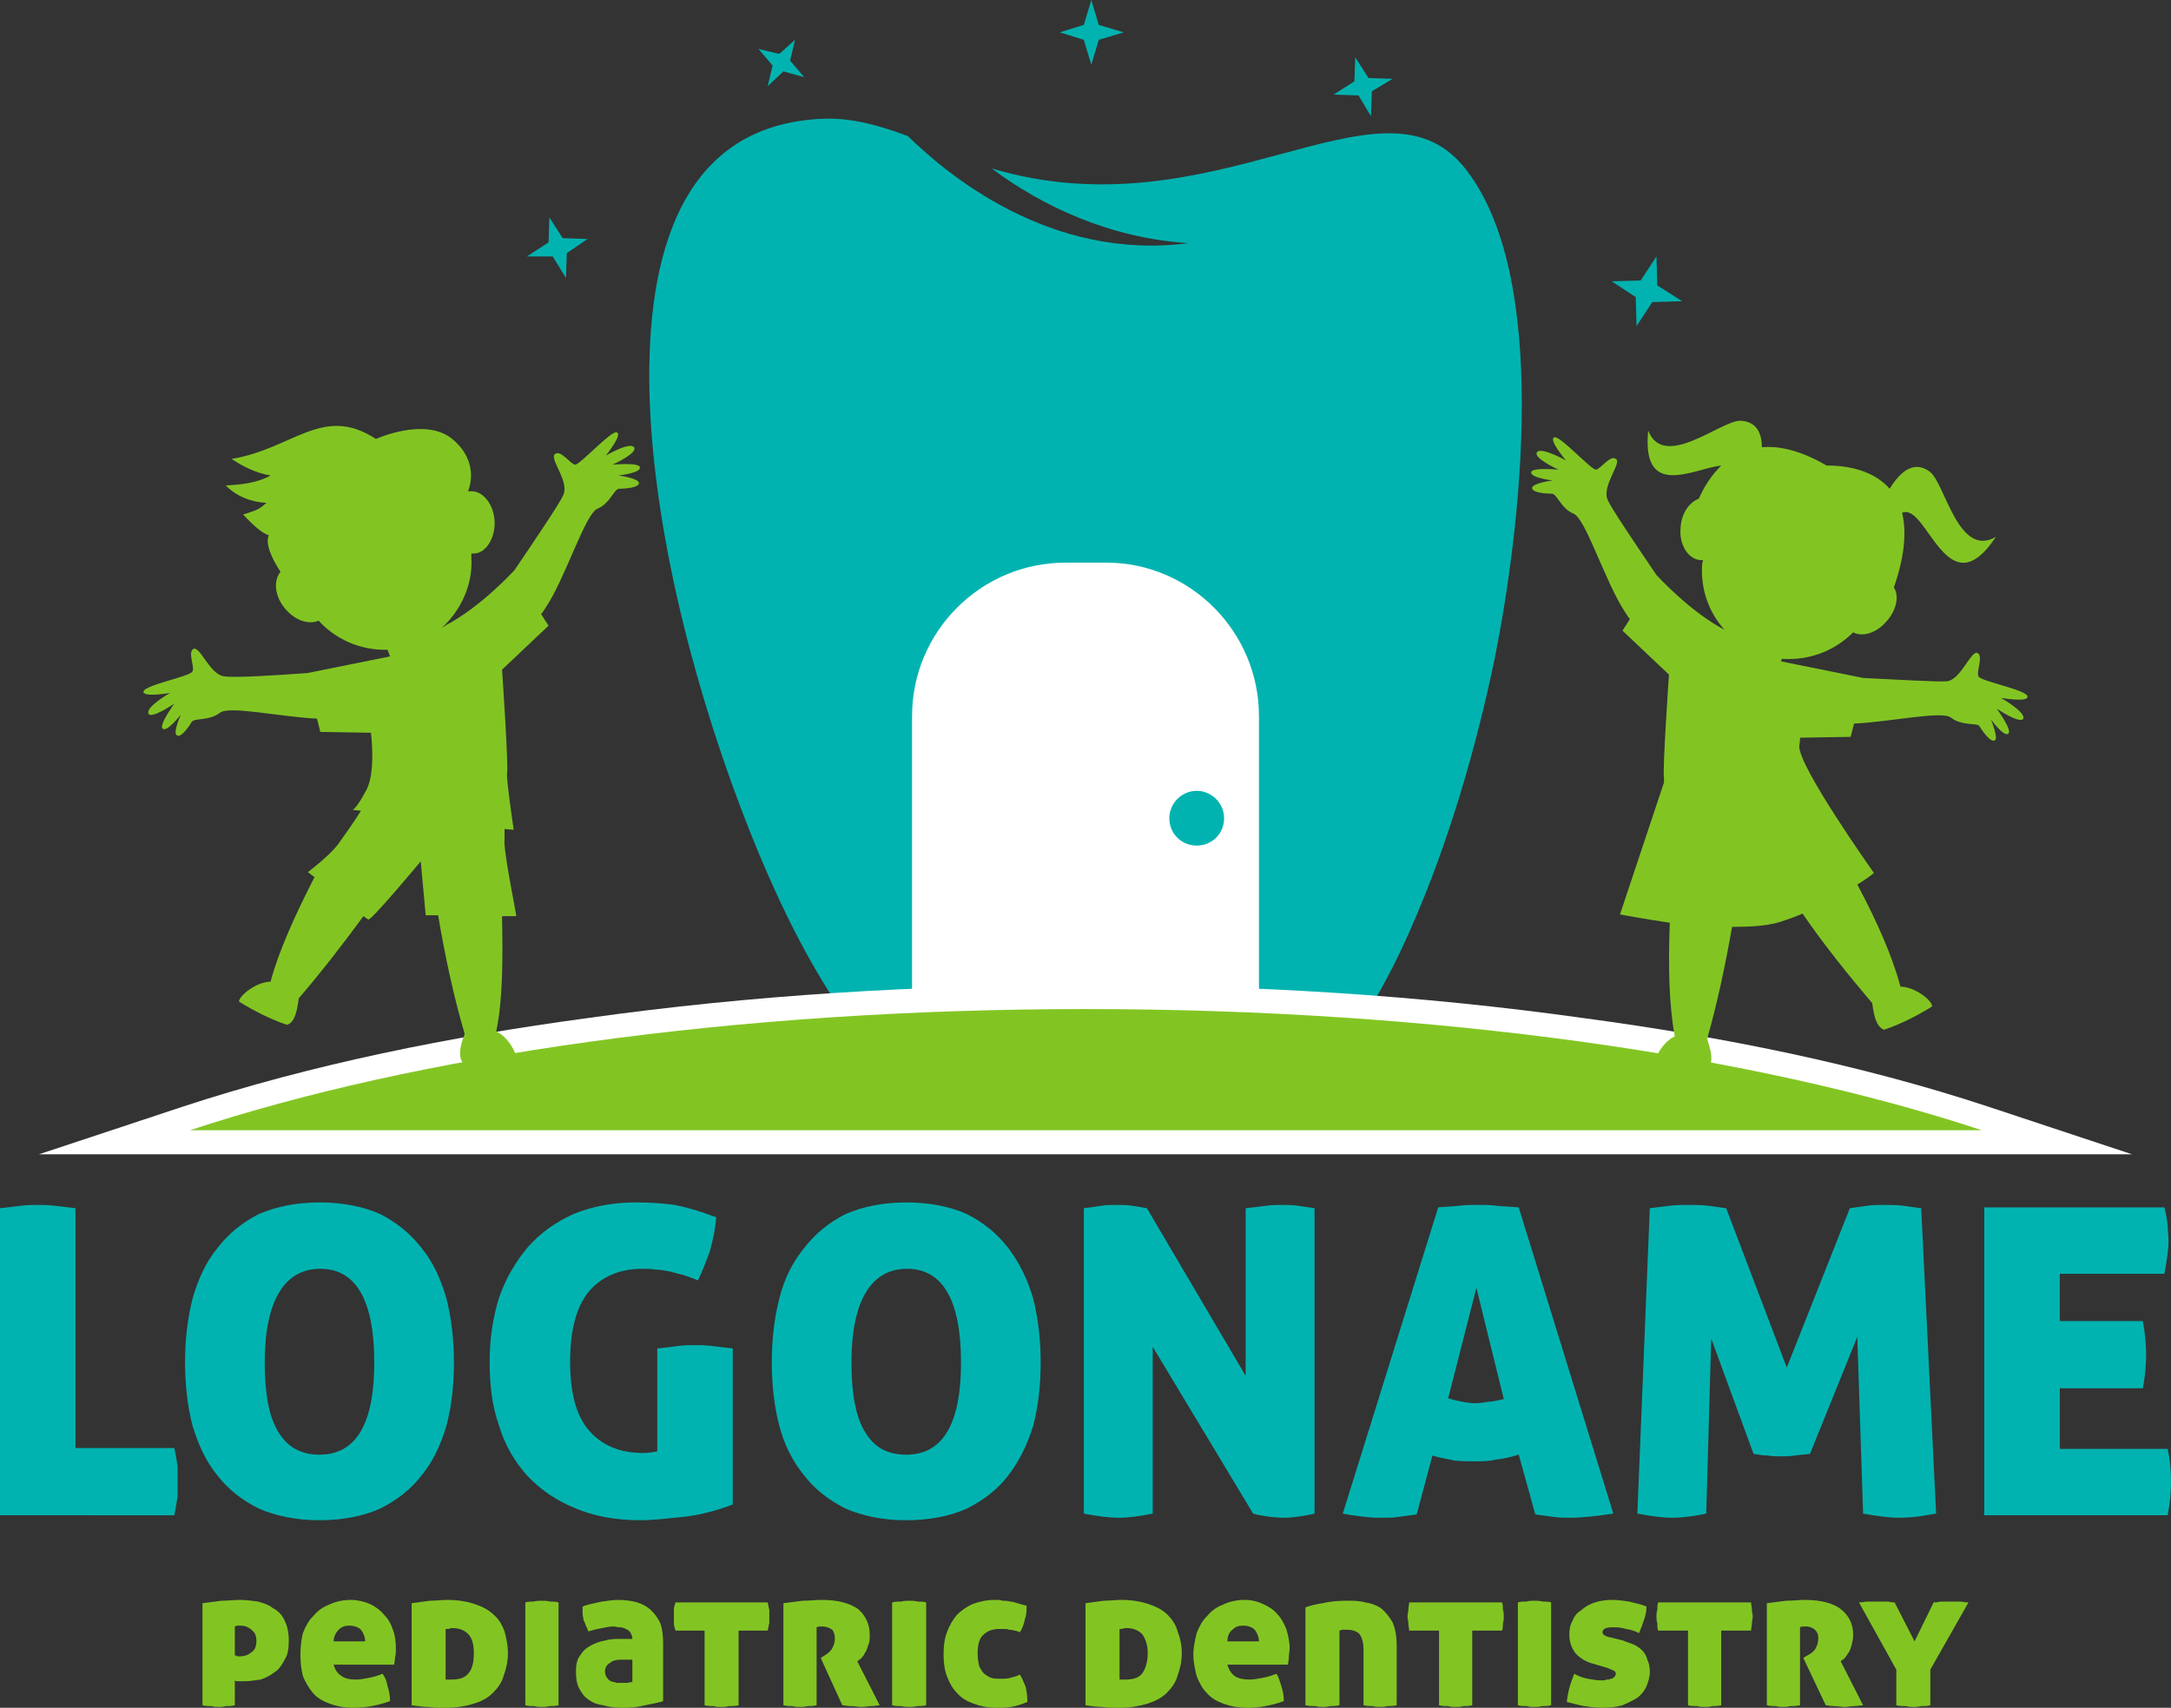
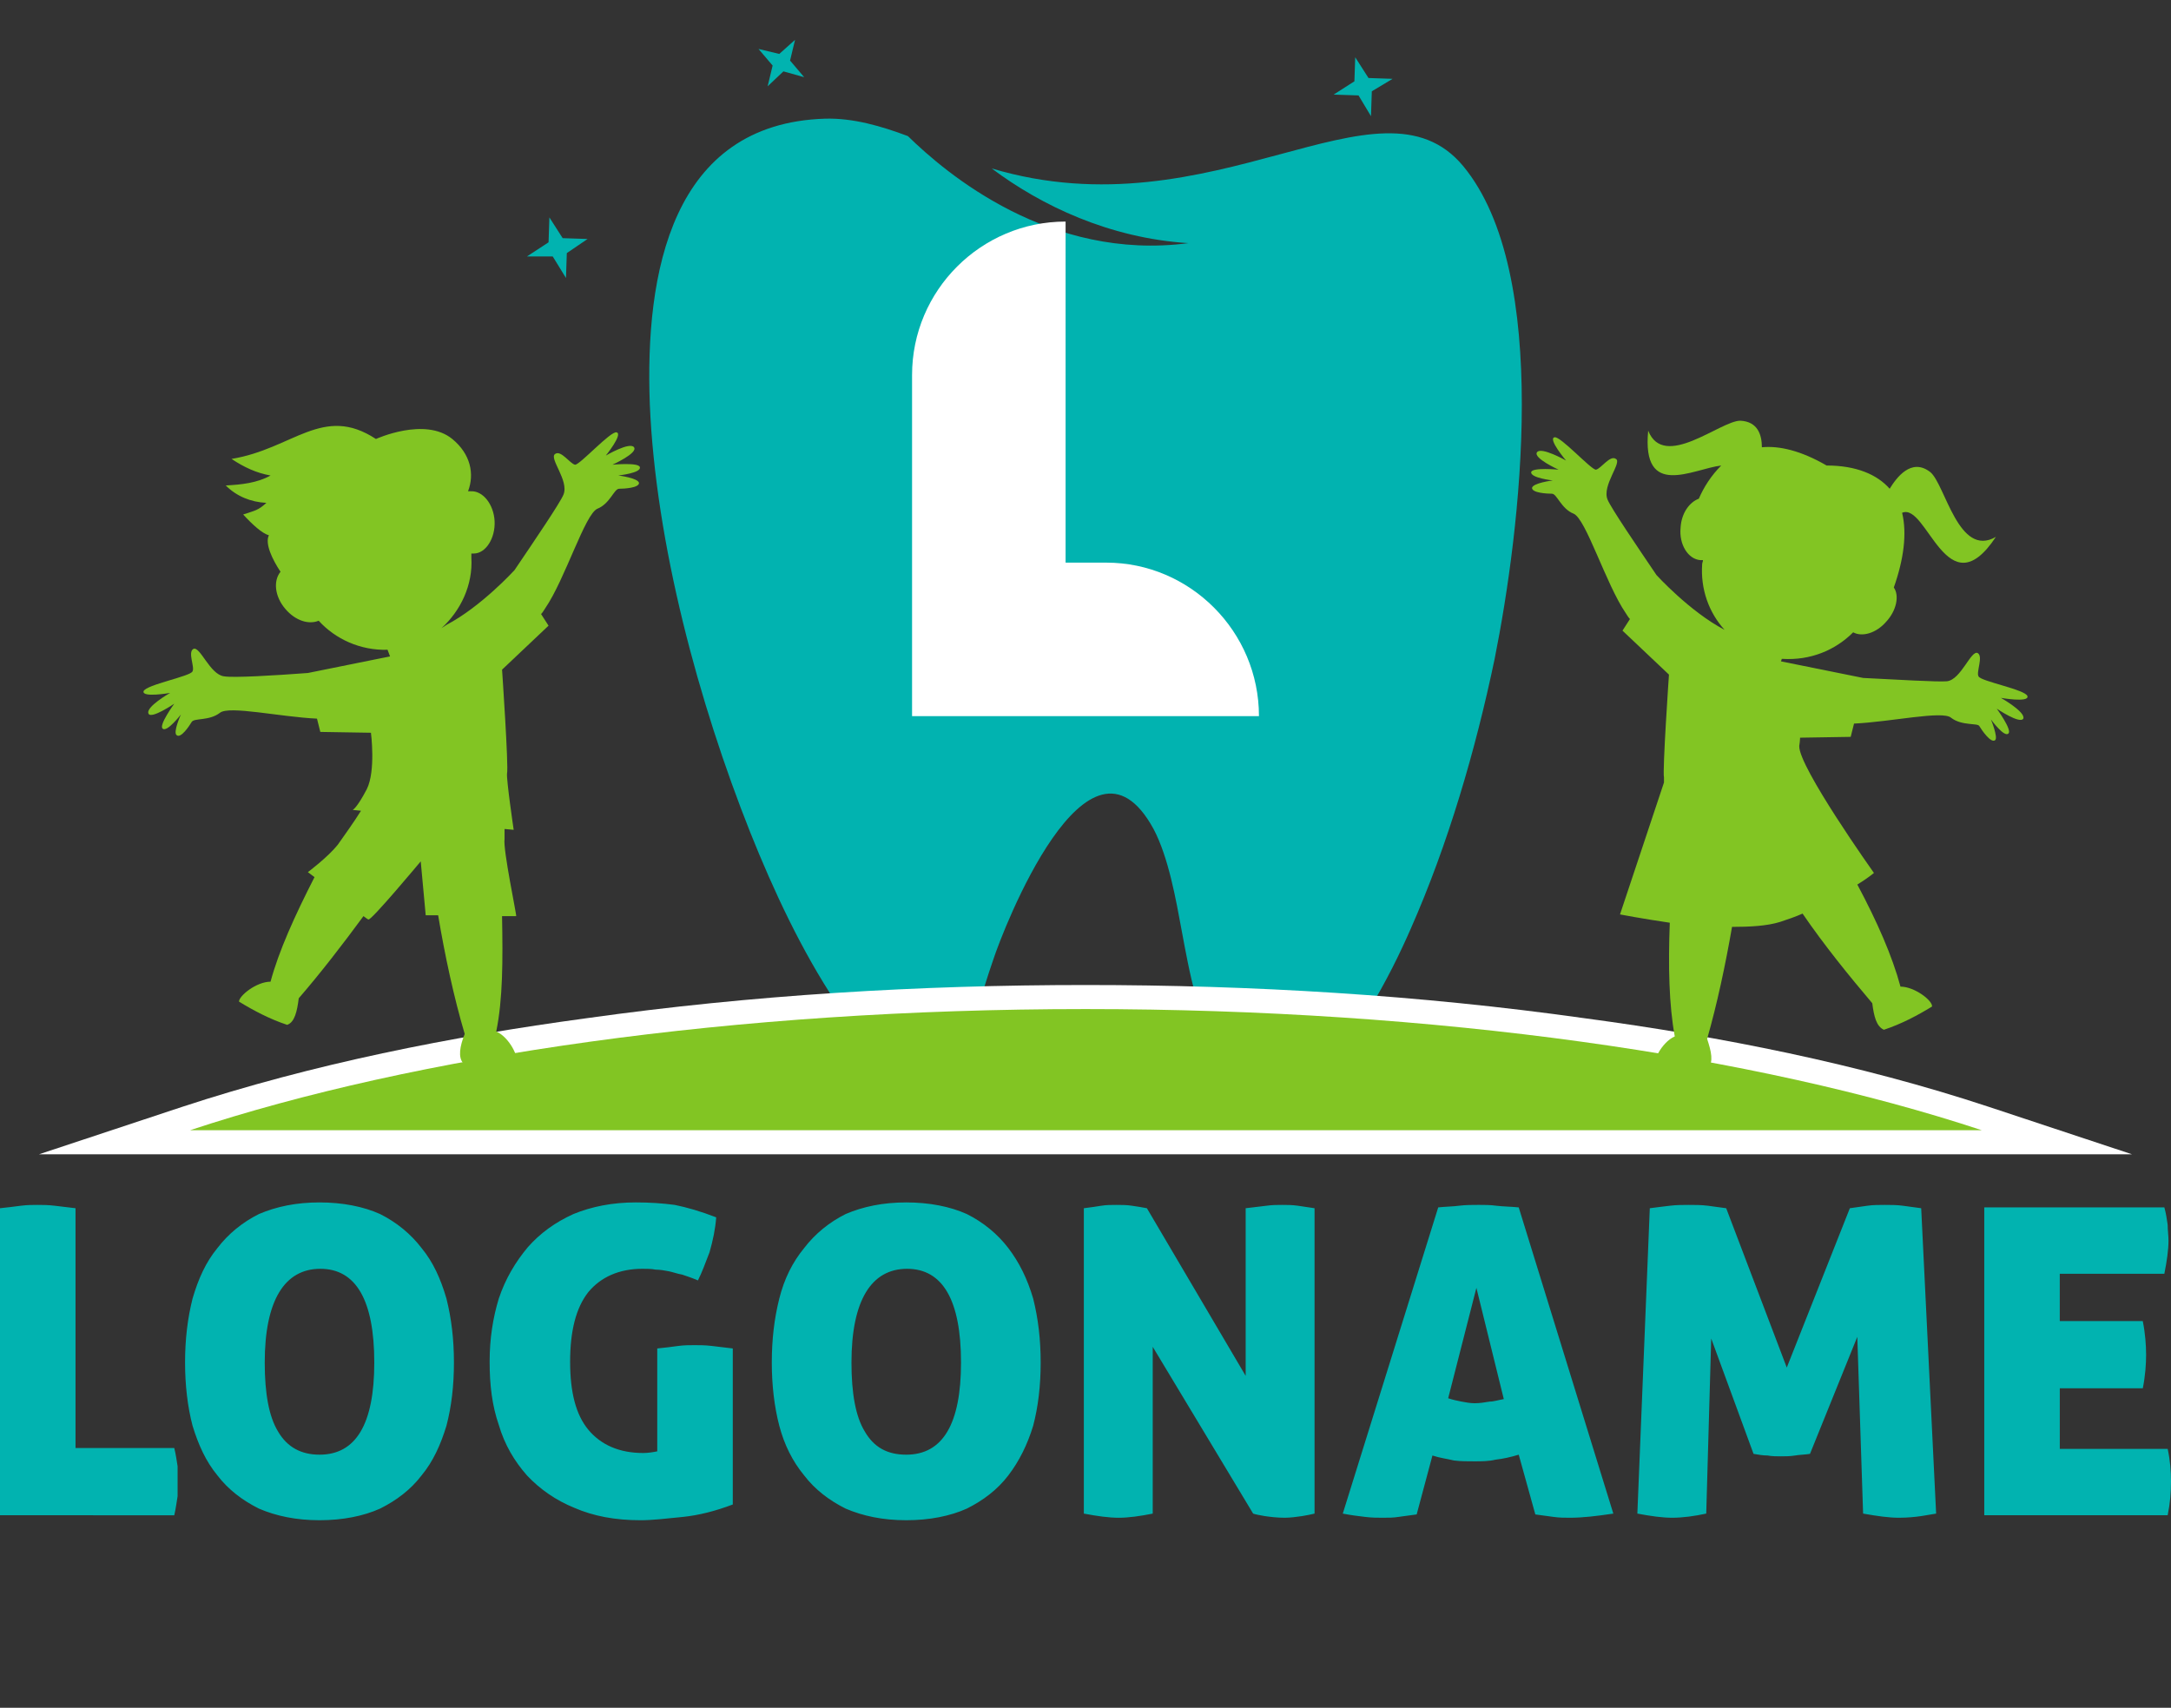
<svg xmlns="http://www.w3.org/2000/svg" id="Layer_2" viewBox="0 0 1442.91 1135.14">
  <rect x="0" y="0" width="1442.91" height="1135.14" fill="#333333" stroke="none" />
  <defs>
    <style>      .cls-1 {        fill: #fff;      }      .cls-1, .cls-2, .cls-3 {        fill-rule: evenodd;      }      .cls-2, .cls-4 {        fill: #82c523;      }      .cls-5, .cls-3 {        fill: #01b3b0;      }    </style>
  </defs>
  <g id="object">
    <g>
-       <path class="cls-4" d="M156.09,1100.39c.55,0,1.1,0,1.65.55h1.65c3.31,0,6.07-1.1,7.72-2.76,2.21-1.1,3.31-3.86,3.31-7.72,0-3.31-1.1-5.52-3.31-7.17-1.65-1.65-4.41-2.76-7.17-2.76h-1.65c-.55,0-1.1,0-2.21.55v19.3ZM134.58,1065.64c3.86-.55,8.27-1.1,12.69-1.65,3.86,0,8.27-.55,12.13-.55s8.27.55,12.13,1.1c3.86,1.1,7.17,2.21,9.93,4.41,3.31,1.65,6.07,4.41,7.72,8.27,1.65,3.31,2.76,7.72,2.76,13.24,0,4.96-.55,9.38-2.76,12.69-1.65,3.31-3.86,6.62-6.62,8.27-2.76,2.21-6.07,3.86-9.38,4.96-3.86.55-7.17,1.1-11.03,1.1h-3.86c-1.1,0-1.65,0-2.21-.55v16.55c-2.21.55-3.86.55-6.07.55-1.65.55-3.31.55-4.41.55-1.65,0-3.31,0-4.96-.55-1.65,0-3.86,0-6.07-.55v-67.84ZM221.73,1106.45c1.1,3.86,2.76,6.07,5.52,7.72,2.21,1.65,5.52,2.21,9.38,2.21,2.76,0,5.52-.55,8.27-1.1,3.31-.55,6.62-1.65,9.38-2.76,1.65,2.21,2.76,4.96,3.31,8.27,1.1,3.31,1.65,6.62,1.65,9.93-7.72,2.76-16,4.41-24.27,4.41-6.07,0-11.58-1.1-16-2.76-4.41-1.65-8.27-3.86-11.03-7.17-2.76-3.31-4.96-7.17-6.62-11.03-1.1-4.41-1.65-9.38-1.65-14.34s.55-9.93,1.65-14.34c1.65-4.41,3.86-8.27,6.62-11.03,2.76-3.31,6.07-6.07,10.48-7.72,4.41-2.21,9.38-3.31,14.89-3.31,4.41,0,8.83,1.1,12.69,2.76,3.31,1.65,6.62,3.86,8.83,6.62,2.76,2.76,4.96,6.07,6.07,9.93,1.65,3.86,2.21,8.27,2.21,12.69,0,2.21,0,4.41-.55,6.07,0,2.21-.55,3.86-.55,4.96h-40.26ZM232.21,1080.53c-2.76,0-4.96.55-7.17,2.76-1.65,1.65-3.31,4.41-3.31,7.72h20.96c0-2.76-1.1-5.52-2.76-7.72-1.65-1.65-4.41-2.76-7.72-2.76h0ZM297.3,1063.43c7.17,0,13.24,1.1,18.2,2.76,4.96,1.65,9.38,3.86,12.69,7.17,3.31,2.76,5.52,6.62,7.17,11.03,1.1,4.41,2.21,8.83,2.21,14.34s-1.1,10.48-2.76,14.89c-1.1,4.41-3.86,8.27-7.17,11.58-3.31,3.31-7.17,5.52-12.69,7.17-4.96,1.65-11.58,2.76-18.75,2.76-4.41,0-8.27,0-11.58-.55-3.31,0-7.17-.55-11.03-1.1v-67.84c3.86-.55,7.72-1.1,12.13-1.65,3.86,0,7.72-.55,11.58-.55h0ZM296.19,1116.38h3.86c4.96,0,8.83-1.1,11.03-3.86,2.76-2.76,3.86-7.72,3.86-13.79,0-5.52-1.1-9.93-3.86-12.69-2.21-2.21-5.52-3.86-9.93-3.86-1.1,0-2.21,0-2.76.55h-2.21v33.65ZM371.21,1133.48c-2.21.55-4.41.55-6.07.55-2.21.55-3.86.55-4.96.55-1.65,0-3.31,0-4.96-.55-2.21,0-3.86,0-6.07-.55v-68.39c1.65-.55,3.86-.55,5.52-.55,1.65-.55,3.86-.55,5.52-.55s3.31,0,5.52.55c1.65,0,3.86,0,5.52.55v68.39ZM382.79,1111.42c0-4.41.55-8.27,2.76-11.03,1.65-2.76,3.86-4.96,7.17-6.62,2.76-1.65,6.07-2.76,9.38-3.31,3.31-1.1,7.17-1.1,10.48-1.1h7.72c0-1.65-.55-2.76-1.1-3.86-.55-1.1-1.65-2.21-3.31-2.76-1.1-.55-2.21-1.1-3.86-1.1s-2.76-.55-4.41-.55c-2.21,0-4.96.55-7.72,1.1-2.76.55-5.52,1.1-8.83,2.21-.55-1.65-1.1-2.76-1.65-3.86-.55-1.65-1.1-2.76-1.65-3.86,0-1.65-.55-2.76-.55-3.86v-4.96c3.86-1.65,8.27-2.21,12.69-3.31,3.86-.55,7.72-1.1,11.03-1.1,4.41,0,8.83.55,12.69,1.65,3.31,1.1,6.62,2.76,9.38,5.52,2.21,2.21,4.41,4.96,6.07,8.83,1.1,3.31,1.65,7.72,1.65,12.69v38.61c-3.31,1.1-7.17,1.65-12.13,2.76-4.41,1.1-9.38,1.65-14.89,1.65-4.41,0-8.83-.55-12.69-1.65-3.86-.55-7.17-1.65-9.93-3.86-2.76-1.65-4.41-4.41-6.07-7.17-1.65-3.31-2.21-6.62-2.21-11.03h0ZM413.68,1118.59h3.31c1.65-.55,2.76-.55,3.31-.55v-14.89h-7.17c-3.31,0-6.07.55-7.72,2.21-2.21,1.1-3.31,3.31-3.31,5.52,0,1.65.55,3.31,1.1,3.86.55,1.1,1.65,2.21,2.76,2.76,1.65.55,2.76.55,3.86,1.1h3.86ZM468.28,1083.84h-19.3c-.55-1.65-1.1-3.31-1.1-4.96v-8.83c0-1.65.55-3.31,1.1-4.96h61.22c.55,1.65.55,3.31,1.1,4.96v8.83c-.55,1.65-.55,3.31-1.1,4.96h-19.3v49.64c-2.76.55-4.41.55-6.62.55-1.65.55-3.31.55-4.96.55s-3.31,0-4.96-.55c-1.65,0-3.86,0-6.07-.55v-49.64ZM520.68,1065.64c3.86-.55,8.27-1.1,12.69-1.65,4.41,0,8.83-.55,12.69-.55,11.03,0,18.75,2.21,24.27,6.07,4.96,4.41,7.72,9.93,7.72,17.1,0,2.76,0,4.96-1.1,7.17-.55,1.65-1.1,3.86-2.21,4.96-.55,1.65-1.65,2.76-2.76,3.86-.55.55-1.65,1.1-2.21,1.65l14.89,29.23c-1.65,0-3.31.55-5.52.55s-4.41.55-6.62.55-4.41-.55-7.17-.55c-2.21,0-3.86-.55-5.52-.55l-14.34-31.44,1.65-1.1c2.76-1.65,4.96-3.31,6.07-5.52,1.1-2.21,1.65-3.86,1.65-6.62,0-2.21-.55-3.86-1.65-5.52-1.65-1.1-3.86-2.21-6.62-2.21-1.65,0-2.76,0-3.86.55v51.85c-2.21.55-4.41.55-6.07.55-2.21.55-3.86.55-4.96.55-1.65,0-3.31,0-4.96-.55-1.65,0-3.86,0-6.07-.55v-67.84ZM615.55,1133.48c-2.21.55-4.41.55-6.07.55-2.21.55-3.86.55-4.96.55-1.65,0-3.31,0-5.52-.55-1.65,0-3.86,0-6.07-.55v-68.39c2.21-.55,3.86-.55,6.07-.55,1.65-.55,3.86-.55,5.52-.55s3.31,0,5.52.55c1.65,0,3.86,0,5.52.55v68.39ZM627.14,1099.28c0-4.96.55-9.93,2.21-14.34,1.65-4.41,3.86-8.27,6.62-11.58,2.76-2.76,6.62-5.52,10.48-7.17,4.41-1.65,9.38-2.76,14.89-2.76,1.65,0,3.31,0,4.96.55,1.65,0,3.31,0,4.96.55,1.65,0,3.31.55,4.96,1.1,1.65.55,3.86,1.1,6.07,1.65,0,3.31,0,6.07-1.1,8.83-.55,3.31-1.65,6.07-3.31,8.83-1.1-.55-2.76-1.1-3.86-1.1-1.1-.55-2.21-.55-3.31-.55-1.1-.55-2.21-.55-3.31-.55h-3.31c-3.86,0-7.72,1.1-10.48,3.86-2.76,2.21-3.86,6.62-3.86,12.69,0,3.31.55,6.07,1.1,8.27,1.1,2.21,2.21,3.86,3.31,4.96,1.65,1.1,2.76,2.21,4.96,2.76,1.65.55,3.31.55,5.52.55,2.76,0,4.96,0,6.62-.55,2.21-.55,4.41-1.1,6.62-2.21,1.65,2.76,2.76,5.52,3.86,8.27.55,2.76,1.1,6.07,1.1,9.93-3.86,1.65-7.72,2.76-11.03,3.31-3.31.55-6.62.55-9.93.55-5.52,0-10.48-1.1-14.89-2.76-4.41-1.65-8.27-3.86-11.03-7.17-2.76-2.76-4.96-6.62-6.62-11.03-1.65-4.41-2.21-9.38-2.21-14.89h0ZM745.17,1063.43c7.17,0,13.24,1.1,18.2,2.76,4.96,1.65,9.38,3.86,12.69,7.17,2.76,2.76,5.52,6.62,6.62,11.03,1.65,4.41,2.76,8.83,2.76,14.34s-1.1,10.48-2.76,14.89c-1.1,4.41-3.86,8.27-7.17,11.58-3.31,3.31-7.72,5.52-12.69,7.17-5.52,1.65-11.58,2.76-18.75,2.76-4.41,0-8.27,0-11.58-.55-3.86,0-7.17-.55-11.03-1.1v-67.84c3.86-.55,7.72-1.1,12.13-1.65,3.86,0,7.72-.55,11.58-.55h0ZM744.07,1116.38h3.86c4.96,0,8.83-1.1,11.03-3.86,2.21-2.76,3.86-7.72,3.86-13.79,0-5.52-1.65-9.93-3.86-12.69-2.21-2.21-5.52-3.86-9.93-3.86-1.1,0-2.21,0-3.31.55h-1.65v33.65ZM815.78,1106.45c1.1,3.86,2.76,6.07,4.96,7.72,2.76,1.65,6.07,2.21,9.93,2.21,2.21,0,5.52-.55,8.27-1.1,3.31-.55,6.62-1.65,9.38-2.76,1.65,2.21,2.21,4.96,3.31,8.27,1.1,3.31,1.65,6.62,1.65,9.93-7.72,2.76-16,4.41-24.27,4.41-6.07,0-11.58-1.1-16-2.76-4.41-1.65-8.27-3.86-11.03-7.17-3.31-3.31-4.96-7.17-6.62-11.03-1.1-4.41-2.21-9.38-2.21-14.34s1.1-9.93,2.21-14.34c1.65-4.41,3.86-8.27,6.62-11.03,2.76-3.31,6.07-6.07,10.48-7.72,4.41-2.21,9.38-3.31,14.89-3.31,4.41,0,8.83,1.1,12.13,2.76,3.86,1.65,7.17,3.86,9.38,6.62,2.76,2.76,4.41,6.07,6.07,9.93,1.1,3.86,2.21,8.27,2.21,12.69,0,2.21-.55,4.41-.55,6.07,0,2.21-.55,3.86-.55,4.96h-40.26ZM826.25,1080.53c-2.76,0-4.96.55-7.17,2.76-2.21,1.65-3.31,4.41-3.31,7.72h20.96c0-2.76-1.1-5.52-2.76-7.72-1.65-1.65-4.41-2.76-7.72-2.76h0ZM895.75,1063.98c3.86,0,7.72,0,11.58,1.1,3.86.55,7.17,1.65,10.48,3.86,2.76,2.21,5.52,5.52,7.72,9.38,1.65,3.86,2.76,8.83,2.76,15.44v39.71c-2.21.55-4.41.55-6.07.55-2.21.55-3.86.55-4.96.55-1.65,0-3.31,0-4.96-.55-2.21,0-3.86,0-6.07-.55v-36.96c0-4.96-1.1-8.27-2.76-10.48-1.65-1.65-4.41-2.76-8.27-2.76h-3.31c-1.1.55-1.65.55-1.65.55v49.64c-2.21.55-4.41.55-6.07.55-2.21.55-3.86.55-4.96.55-1.65,0-3.31,0-4.96-.55-2.21,0-4.41,0-6.62-.55v-65.09c3.31-1.1,7.17-2.21,11.58-2.76,4.41-1.1,9.93-1.65,16.55-1.65h0ZM956.43,1083.84h-19.86c0-1.65-.55-3.31-.55-4.96s-.55-2.76-.55-4.41.55-2.76.55-4.41.55-3.31.55-4.96h61.78c.55,1.65.55,3.31.55,4.96.55,1.65.55,2.76.55,4.41s0,2.76-.55,4.41c0,1.65,0,3.31-.55,4.96h-19.86v49.64c-2.21.55-4.41.55-6.07.55-1.65.55-3.31.55-4.96.55s-3.31,0-4.96-.55c-2.21,0-3.86,0-6.07-.55v-49.64ZM1030.89,1133.48c-2.21.55-4.41.55-6.07.55-1.65.55-3.86.55-4.96.55-1.65,0-3.31,0-4.96-.55-2.21,0-3.86,0-6.07-.55v-68.39c1.65-.55,3.86-.55,5.52-.55,2.21-.55,3.86-.55,5.52-.55s3.31,0,5.52.55c1.65,0,3.86,0,5.52.55v68.39ZM1078.87,1090.46c2.21,1.1,4.96,1.65,7.17,2.76,2.21,1.1,3.86,2.21,5.52,3.86,1.65,1.65,2.76,3.86,3.31,6.07,1.1,2.21,1.65,4.96,1.65,8.27s-1.1,6.62-2.21,9.38c-1.1,2.76-3.31,5.52-6.07,7.72-2.76,1.65-6.07,3.31-9.93,4.96-3.86,1.1-8.27,1.65-13.79,1.65-3.86,0-7.72-.55-11.58-1.1-3.31-.55-7.17-1.65-11.58-2.76.55-6.07,2.21-12.13,4.96-18.75,2.76,1.65,6.07,2.76,8.83,3.31,3.31.55,6.07,1.1,9.38,1.1,1.1,0,2.21,0,3.31-.55,1.1,0,2.21,0,2.76-.55,1.1,0,1.65-.55,2.21-1.1s1.1-1.1,1.1-2.21-.55-1.65-1.65-2.21c-1.1-.55-2.76-1.1-3.86-1.65l-9.38-2.76c-4.41-1.1-8.27-3.31-11.58-6.62-2.76-3.31-4.41-7.72-4.41-12.69,0-3.86.55-6.62,2.21-9.38,1.1-3.31,3.31-5.52,6.07-7.17,2.21-2.21,5.52-3.86,8.83-4.96,3.31-1.1,7.17-1.65,11.58-1.65,3.31,0,7.17.55,11.03,1.1,3.86,1.1,7.72,1.65,11.58,3.31,0,2.76-.55,5.52-1.65,8.83-1.1,3.31-2.21,6.07-3.31,8.82-2.21-1.1-4.96-2.21-8.83-2.76-3.31-1.1-6.07-1.1-8.83-1.1-4.41,0-6.62,1.1-6.62,3.31,0,1.1.55,1.65,1.65,2.21,1.1.55,2.21,1.1,3.31,1.1l8.83,2.21ZM1121.9,1083.84h-19.86c-.55-1.65-.55-3.31-.55-4.96-.55-1.65-.55-2.76-.55-4.41s0-2.76.55-4.41c0-1.65,0-3.31.55-4.96h61.78c0,1.65.55,3.31.55,4.96s.55,2.76.55,4.41-.55,2.76-.55,4.41-.55,3.31-.55,4.96h-19.86v49.64c-2.21.55-4.41.55-6.07.55-1.65.55-3.31.55-4.96.55s-3.31,0-4.96-.55c-2.21,0-3.86,0-6.07-.55v-49.64ZM1174.3,1065.64c3.86-.55,8.27-1.1,12.69-1.65,4.41,0,8.83-.55,12.69-.55,10.48,0,18.75,2.21,23.72,6.07,5.52,4.41,8.27,9.93,8.27,17.1,0,2.76-.55,4.96-1.1,7.17-.55,1.65-1.1,3.86-2.21,4.96-1.1,1.65-1.65,2.76-2.76,3.86-1.1.55-1.65,1.1-2.21,1.65l14.89,29.23c-1.65,0-3.86.55-6.07.55s-3.86.55-6.07.55-4.96-.55-7.17-.55-4.41-.55-5.52-.55l-14.89-31.44,1.65-1.1c3.31-1.65,5.52-3.31,6.62-5.52,1.1-2.21,1.65-3.86,1.65-6.62,0-2.21-.55-3.86-2.21-5.52-1.1-1.1-3.31-2.21-6.07-2.21-1.65,0-3.31,0-3.86.55v51.85c-2.76.55-4.41.55-6.62.55-1.65.55-3.31.55-4.96.55-1.1,0-2.76,0-4.41-.55-2.21,0-3.86,0-6.07-.55v-67.84ZM1285.16,1065.09c1.1,0,2.21,0,4.41-.55h13.79c2.76.55,3.86.55,4.96.55l-25.37,44.68v23.72c-2.21.55-4.41.55-6.07.55-2.21.55-3.86.55-4.96.55-1.65,0-3.31,0-4.96-.55-2.21,0-4.41,0-6.62-.55v-23.72l-24.82-44.68c.55,0,2.21,0,4.96-.55h14.34c2.21.55,3.86.55,4.41.55l13.24,25.92,12.69-25.92Z" />
      <path class="cls-3" d="M766.69,551.02c9.93,18.75,14.89,46.88,18.75,67.84,4.96,26.48,11.03,61.78,27.03,83.29,16,21.51,33.65,27.58,56.81,14.34,28.68-16.55,55.16-68.95,68.39-99.28,24.82-56.26,43.02-118.59,55.71-179.26,17.1-85.49,38.06-256.48-20.96-327.63-55.71-66.74-165.47,45.78-313.29,1.65,33.09,24.82,78.32,46.33,130.72,49.64-92.11,12.13-161.06-46.33-186.43-71.15-17.65-6.62-36.4-12.13-55.16-11.58-102.04,3.31-119.69,102.59-116.38,189.74,3.86,92.66,32.54,198.57,66.74,284.61,15.44,38.61,34.2,78.87,57.36,113.62,10.48,15.44,32.54,44.68,51.3,49.64,20.41,4.96,30.89-7.72,36.96-27.58,2.21-6.07,3.86-12.13,5.52-18.2,3.31-11.03,6.62-22.06,10.48-33.09,6.07-18.75,62.88-166.57,106.45-86.6h0Z" />
-       <path class="cls-1" d="M708.22,373.97h27.03c55.71,0,101.49,45.78,101.49,102.04v226.7h-230.56v-226.7c0-56.26,45.78-102.04,102.04-102.04h0Z" />
+       <path class="cls-1" d="M708.22,373.97h27.03c55.71,0,101.49,45.78,101.49,102.04h-230.56v-226.7c0-56.26,45.78-102.04,102.04-102.04h0Z" />
      <path class="cls-1" d="M721.46,654.72c110.87,0,221.73,6.62,331.49,22.06,90.46,12.13,182.57,30.34,269.17,59.02l94.87,31.44H25.92l94.87-31.44c87.15-28.68,179.26-46.88,269.17-59.02,109.76-15.44,221.18-22.06,331.49-22.06h0Z" />
      <path class="cls-2" d="M721.46,670.71c233.87,0,445.67,30.89,595.7,80.53H126.31c150.03-49.64,361.28-80.53,595.15-80.53h0Z" />
      <path class="cls-2" d="M1258.69,390.51c3.86,5.52,1.65,15.44-4.96,22.61-6.62,7.72-16,10.48-22.06,7.17-12.13,12.13-28.68,18.75-46.88,17.65h-.55l-.55,1.65,54.61,11.03c22.06,1.1,49.64,2.76,55.71,2.21,9.38-1.1,16-20.96,20.41-18.75,3.86,2.21-1.1,12.69.55,15.44,1.1,3.31,31.44,8.83,32.54,13.24,1.1,4.41-17.65,1.1-17.65,1.1,0,0,16.55,9.38,14.89,13.79-2.21,3.86-17.65-6.62-17.65-6.62,0,0,10.48,14.34,7.72,16.55-2.76,2.76-11.58-9.38-11.58-9.38,0,0,4.96,12.13,2.76,13.79-2.76,2.21-8.83-6.62-10.48-9.38-1.1-2.21-11.58,0-18.75-5.52-5.52-4.96-40.26,2.76-64.53,3.86l-2.21,8.82-33.65.55s0,2.21-.55,5.52c-.55,13.79,49.64,84.39,49.64,84.39,0,0-3.86,3.31-11.03,7.72,13.24,24.82,23.17,47.44,28.68,67.84,9.38,0,21.51,9.38,20.96,13.24-9.93,6.07-20.41,11.58-31.99,15.44-4.96-2.21-6.62-8.83-7.72-17.65-15.44-18.2-31.99-38.61-46.33-59.57-4.96,2.21-9.93,3.86-14.89,5.52-8.82,2.76-20.41,3.31-31.99,3.31-4.41,25.37-9.93,51.3-16.55,74.46,2.76,8.27,4.41,15.44.55,19.31-11.58,1.65-23.72,1.1-35.3,0-2.21-3.31,4.41-17.1,13.24-20.96-3.86-20.96-4.41-46.88-3.31-75.57-18.75-2.76-33.09-5.52-33.09-5.52l29.23-87.7v-3.31c-1.1-4.41,3.31-68.39,3.31-68.39l-30.89-29.23,4.96-7.72c-1.1-1.1-1.65-2.21-2.76-3.86-13.24-19.31-26.48-62.88-34.75-66.19-8.27-3.31-11.03-13.24-14.34-13.24s-13.24-.55-13.24-3.86c.55-3.31,13.79-4.96,13.79-4.96,0,0-14.89-1.65-14.34-5.52.55-3.31,18.2-1.65,18.2-1.65,0,0-17.1-7.72-14.34-11.58,2.76-3.86,19.3,5.52,19.3,5.52,0,0-12.13-14.34-7.72-15.44,3.86-1.1,24.27,21.51,27.58,21.51,3.31-.55,9.38-9.93,13.24-7.17,4.41,2.21-9.38,17.65-5.52,27.03,2.21,5.52,19.86,31.44,32.54,50.19,0,0,22.06,24.27,45.23,36.4h0c-10.48-11.58-16-27.03-14.89-43.57,0-1.1.55-1.65.55-2.76h-1.65c-8.27-.55-14.34-10.48-13.24-21.51.55-9.93,6.07-17.1,12.13-19.31,3.31-7.72,8.27-15.44,14.89-22.06-18.75,2.21-52.95,22.61-48.54-23.17,10.48,26.48,47.99-6.62,61.22-6.62,11.58.55,14.34,9.38,14.34,17.65,11.58-1.1,25.92,2.21,43.02,12.13,19.86,0,33.65,6.07,41.92,15.44,4.41-7.17,14.34-20.96,27.03-11.03,9.93,8.27,18.75,57.36,43.57,43.02-32.54,49.09-45.78-23.17-62.33-16,3.31,13.79,1.1,30.89-5.52,49.64h0Z" />
      <path class="cls-2" d="M211.8,412.58c11.03,12.13,27.58,19.86,45.78,19.31l1.65,4.41-54.61,11.03c-22.06,1.65-49.64,3.31-55.71,2.21-9.38-1.1-16-20.41-20.41-18.2-3.86,2.21,1.1,12.13-.55,14.89-1.1,3.31-30.89,8.83-32.54,13.24-1.1,4.41,17.65,1.1,17.65,1.1,0,0-16.55,9.38-14.34,13.79,1.65,3.86,17.1-6.62,17.1-6.62,0,0-10.48,14.34-7.72,16.55,2.76,2.76,12.13-9.38,12.13-9.38,0,0-5.52,12.13-2.76,13.79,2.76,2.21,8.27-6.07,9.93-8.83,1.65-2.76,11.58-.55,18.75-6.07,6.07-4.96,40.26,2.76,64.53,3.86l2.21,8.83,33.65.55s3.31,25.37-2.76,37.51c-6.62,12.69-9.38,13.79-9.38,13.79l5.52.55c-4.41,7.17-11.58,17.1-15.44,22.61-6.62,8.27-19.86,18.2-19.86,18.2l4.41,3.31c-13.24,25.92-23.72,49.09-29.23,69.5-9.38,0-20.96,9.38-20.96,13.24,9.93,6.07,20.41,11.58,31.99,15.44,4.96-1.65,6.62-8.83,7.72-17.65,14.34-16.55,29.23-35.85,43.02-54.61,1.65,1.1,2.76,2.21,3.31,2.21,1.65,1.1,34.75-38.61,34.75-38.61l3.31,35.85h8.27c4.41,26.48,10.48,54.61,17.65,78.87-3.31,8.27-4.41,15.44-1.1,19.31,12.13,1.65,23.72,1.1,35.3,0,2.21-3.31-4.41-17.1-13.24-20.96,4.41-21.51,4.41-47.44,3.86-76.67h9.38c.55,0-8.83-44.13-7.72-51.3v-6.62l6.07.55s-4.96-33.65-4.41-37.51c1.1-4.41-3.31-68.95-3.31-68.95l30.89-29.23-4.96-7.72c1.1-1.1,1.65-2.21,2.76-3.86,13.24-19.31,26.48-62.88,34.75-66.19,8.27-3.31,11.03-13.24,14.34-13.24s13.24-.55,13.24-3.86c-.55-3.31-13.79-4.96-13.79-4.96,0,0,15.44-1.65,14.34-5.52-.55-3.31-18.2-1.65-18.2-1.65,0,0,17.1-7.72,14.34-11.58-2.76-3.86-18.75,5.52-18.75,5.52,0,0,11.58-14.34,7.17-15.44-3.86-1.1-24.27,21.51-27.58,21.51-3.31-.55-9.38-9.93-13.24-7.17-4.41,2.76,9.38,17.65,5.52,27.03-2.21,5.52-19.86,31.44-32.54,50.19,0,0-22.06,24.27-45.23,36.4l-3.31,2.21c12.69-11.58,20.96-28.68,19.86-46.88v-2.76h1.65c7.72,0,14.34-9.93,13.79-21.51-.55-11.03-7.72-20.41-16-19.86h-1.65c4.41-11.58,1.65-24.82-10.48-34.75-18.2-14.89-50.74,0-50.74,0-35.3-23.17-55.16,6.62-95.97,13.24,8.27,5.52,16.55,9.38,25.92,11.03-8.83,4.96-19.3,6.07-29.78,6.62,7.17,7.17,16.55,11.03,27.03,11.58-5.52,4.96-7.17,4.96-15.44,7.72,6.07,6.62,12.69,12.69,17.1,13.79-2.76,5.52,2.21,16,7.72,24.27-4.96,6.07-3.86,16.55,3.31,24.82,6.62,7.72,15.44,10.48,22.06,7.72h0Z" />
-       <path class="cls-3" d="M795.37,525.65c9.93,0,18.2,8.27,18.2,18.2,0,10.48-8.27,18.2-18.2,18.2s-18.2-7.72-18.2-18.2c0-9.93,8.27-18.2,18.2-18.2h0Z" />
-       <polygon class="cls-3" points="725.32 0 730.28 16.55 746.83 21.51 730.28 26.48 725.32 43.02 720.35 26.48 704.36 21.51 720.35 16.55 725.32 0" />
      <polygon class="cls-3" points="365.14 144.51 373.97 158.3 390.51 158.85 376.72 168.23 376.17 184.78 367.35 170.44 350.25 170.44 364.59 161.06 365.14 144.51" />
      <polygon class="cls-3" points="528.41 26.48 525.1 40.26 534.47 51.3 520.68 47.44 510.2 57.36 513.51 43.57 504.14 32.54 517.93 35.85 528.41 26.48" />
-       <polygon class="cls-3" points="1100.94 170.44 1090.46 186.43 1071.15 186.98 1087.15 197.46 1087.7 216.77 1098.18 200.77 1118.04 200.22 1101.49 189.74 1100.94 170.44" />
      <polygon class="cls-3" points="900.72 38.06 909.54 51.85 925.54 52.4 911.75 60.67 911.2 77.22 902.92 63.43 886.38 62.88 900.17 54.05 900.72 38.06" />
      <path class="cls-5" d="M0,803.09c4.96-.55,9.93-1.1,13.79-1.65,4.41-.55,7.72-.55,11.03-.55s7.17,0,11.58.55c4.41.55,8.83,1.1,13.79,1.65v159.4h65.64c1.1,4.41,1.65,8.83,2.21,12.13v19.86c-.55,3.31-1.1,7.72-2.21,12.69H0v-204.08ZM123,905.68c0-15.44,1.65-29.23,4.96-42.47,3.86-13.24,8.83-24.27,16.55-33.65,7.17-9.38,16.55-17.1,27.58-22.61,11.58-4.96,24.82-7.72,40.26-7.72s29.23,2.76,40.26,7.72c11.03,5.52,20.41,13.24,27.58,22.61,7.72,9.38,12.69,20.41,16.55,33.65,3.31,13.24,4.96,27.03,4.96,42.47s-1.65,29.23-4.96,41.92c-3.86,12.69-8.83,23.72-16.55,33.09-7.17,9.38-16.55,16.55-27.58,22.06-11.03,4.96-24.82,7.72-40.26,7.72s-28.68-2.76-40.26-7.72c-11.03-5.52-20.41-12.69-27.58-22.06-7.72-9.38-12.69-20.41-16.55-33.09-3.31-12.69-4.96-27.03-4.96-41.92h0ZM248.76,905.68c0-41.37-12.13-62.33-35.85-62.33s-36.96,20.96-36.96,62.33c0,20.41,2.76,35.85,8.83,45.78,6.07,10.48,15.44,15.44,27.58,15.44,24.27,0,36.4-20.41,36.4-61.22h0ZM436.84,896.3c5.52-.55,9.93-1.1,13.79-1.65,3.86-.55,7.72-.55,11.03-.55s7.17,0,11.58.55c4.96.55,9.38,1.1,13.79,1.65v103.7c-11.58,4.41-22.61,7.17-33.09,8.27-11.03,1.1-20.41,2.21-28.13,2.21-17.1,0-31.44-2.76-44.13-8.27-12.13-4.96-22.61-12.13-31.44-21.51-8.27-9.38-14.89-20.41-18.75-33.65-4.41-12.69-6.07-26.48-6.07-41.92s2.21-29.23,6.07-41.92c4.41-13.24,11.03-24.27,19.3-34.2,8.27-9.38,18.2-16.55,30.34-22.06,12.13-4.96,25.92-7.72,41.37-7.72,9.38,0,17.65.55,25.92,1.65,8.27,1.65,17.65,4.41,27.58,8.27-.55,7.72-2.21,15.44-4.41,23.17-2.76,7.17-4.96,13.24-7.72,18.75-3.86-1.65-7.17-2.76-10.48-3.86-3.31-.55-6.07-1.65-8.83-2.21-2.76-.55-6.07-1.1-8.83-1.1-2.76-.55-5.52-.55-8.83-.55-15.44,0-27.58,5.52-35.85,15.44-8.27,10.48-12.13,25.92-12.13,46.33s3.86,35.3,12.13,45.23c8.27,9.93,20.41,15.44,36.4,15.44,3.31,0,6.62-.55,9.38-1.1v-68.39ZM512.96,905.68c0-15.44,1.65-29.23,4.96-42.47,3.31-13.24,8.83-24.27,16.55-33.65,7.17-9.38,16.55-17.1,27.58-22.61,11.58-4.96,24.82-7.72,40.26-7.72s29.23,2.76,40.26,7.72c11.03,5.52,20.41,13.24,27.58,22.61,7.17,9.38,12.69,20.41,16.55,33.65,3.31,13.24,4.96,27.03,4.96,42.47s-1.65,29.23-4.96,41.92c-3.86,12.69-9.38,23.72-16.55,33.09-7.17,9.38-16.55,16.55-27.58,22.06-11.03,4.96-24.82,7.72-40.26,7.72s-28.68-2.76-40.26-7.72c-11.03-5.52-20.41-12.69-27.58-22.06-7.72-9.38-13.24-20.41-16.55-33.09-3.31-12.69-4.96-27.03-4.96-41.92h0ZM638.72,905.68c0-41.37-12.13-62.33-35.85-62.33s-36.96,20.96-36.96,62.33c0,20.41,2.76,35.85,8.83,45.78,6.07,10.48,14.89,15.44,27.58,15.44,24.27,0,36.4-20.41,36.4-61.22h0ZM720.35,803.09c4.41-.55,8.27-1.1,11.58-1.65,3.31-.55,6.62-.55,9.93-.55s7.17,0,10.48.55c3.86.55,7.17,1.1,9.93,1.65l65.64,111.42v-111.42c4.96-.55,9.38-1.1,13.79-1.65,3.86-.55,7.17-.55,10.48-.55s6.62,0,10.48.55c3.31.55,7.17,1.1,11.03,1.65v202.98c-2.21.55-4.96,1.1-8.27,1.65-3.86.55-7.72,1.1-11.58,1.1-4.96,0-9.38-.55-13.24-1.1-3.31-.55-6.07-1.1-7.72-1.65l-66.74-110.87v110.87c-8.27,1.65-16,2.76-22.61,2.76s-14.34-1.1-23.17-2.76v-202.98ZM941.53,1006.62c-4.41.55-8.27,1.1-12.13,1.65-3.31.55-6.62.55-10.48.55-3.31,0-7.17,0-11.58-.55-4.41-.55-9.38-1.1-14.89-2.21l63.43-203.53c4.96-.55,9.93-.55,13.79-1.1,4.41-.55,8.83-.55,13.24-.55,3.31,0,7.72,0,11.58.55,4.41.55,9.38.55,14.89,1.1l62.88,203.53c-11.03,1.65-20.41,2.76-28.68,2.76-3.86,0-7.17,0-11.03-.55s-8.27-1.1-12.13-1.65l-11.03-39.71c-5.52,1.65-10.48,2.76-15.44,3.31-4.41,1.1-9.38,1.1-14.34,1.1-4.41,0-8.83,0-13.24-.55-4.41-1.1-9.38-1.65-14.34-3.31l-10.48,39.16ZM981.25,856.04l-18.75,73.36c3.31,1.1,6.07,1.65,8.83,2.21,2.76.55,6.07,1.1,8.83,1.1,3.31,0,6.62-.55,9.93-1.1,2.76,0,6.07-1.1,9.38-1.65l-18.2-73.91ZM1096.53,803.09c4.41-.55,8.27-1.1,13.24-1.65,4.41-.55,8.82-.55,12.69-.55s8.27,0,12.69.55c4.41.55,8.27,1.1,12.13,1.65l40.26,105.9,41.92-105.9c3.86-.55,7.72-1.1,11.58-1.65,3.86-.55,7.72-.55,11.58-.55s8.27,0,12.13.55c4.41.55,8.27,1.1,12.13,1.65l9.93,202.98c-3.31.55-6.62,1.1-9.93,1.65-3.86.55-8.83,1.1-14.89,1.1-6.62,0-14.34-1.1-23.72-2.76l-3.86-117.48-31.44,77.77c-3.31.55-6.62.55-9.93,1.1-3.31.55-6.62.55-9.38.55s-6.07,0-8.83-.55c-3.31,0-6.07-.55-9.38-1.1l-28.13-76.67-3.31,116.38c-7.72,1.65-15.44,2.76-22.61,2.76-6.62,0-14.34-1.1-23.17-2.76l8.27-202.98ZM1426.37,900.17c0,6.62-.55,14.34-2.21,22.61h-55.16v40.26h71.7c1.65,7.72,2.21,14.89,2.21,21.51,0,7.17-.55,14.34-2.21,22.61h-121.9v-204.63h119.69c1.1,3.86,1.65,7.72,2.21,11.58,0,3.86.55,7.17.55,10.48,0,6.07-1.1,13.79-2.76,22.06h-69.5v31.44h55.16c1.65,8.27,2.21,16,2.21,22.06h0Z" />
    </g>
  </g>
</svg>